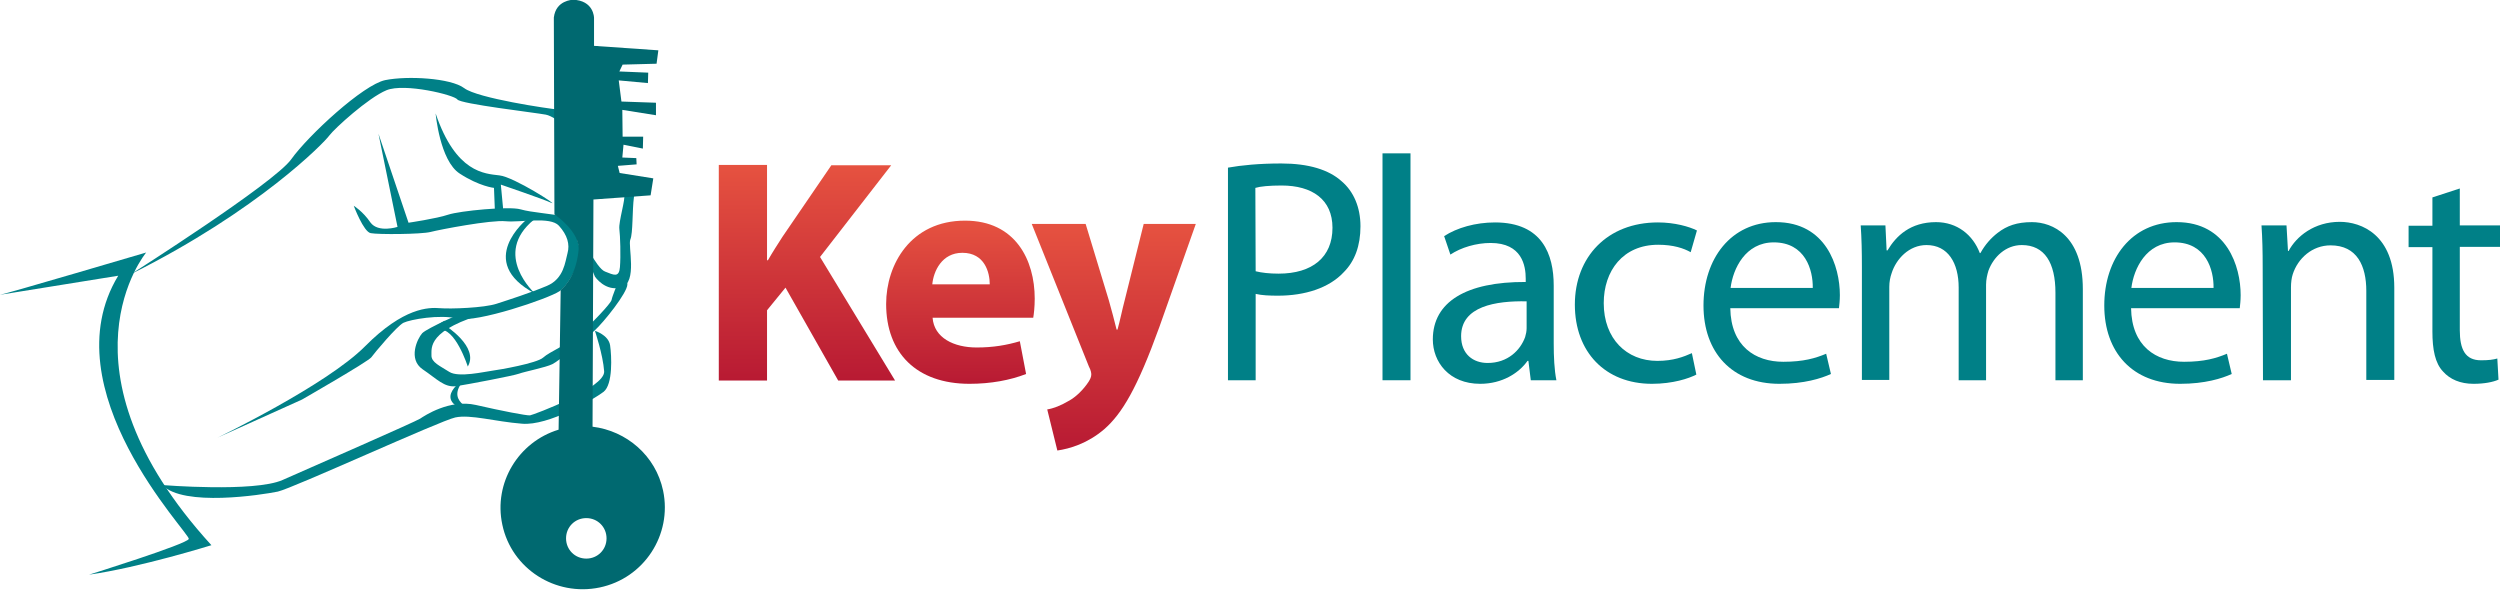
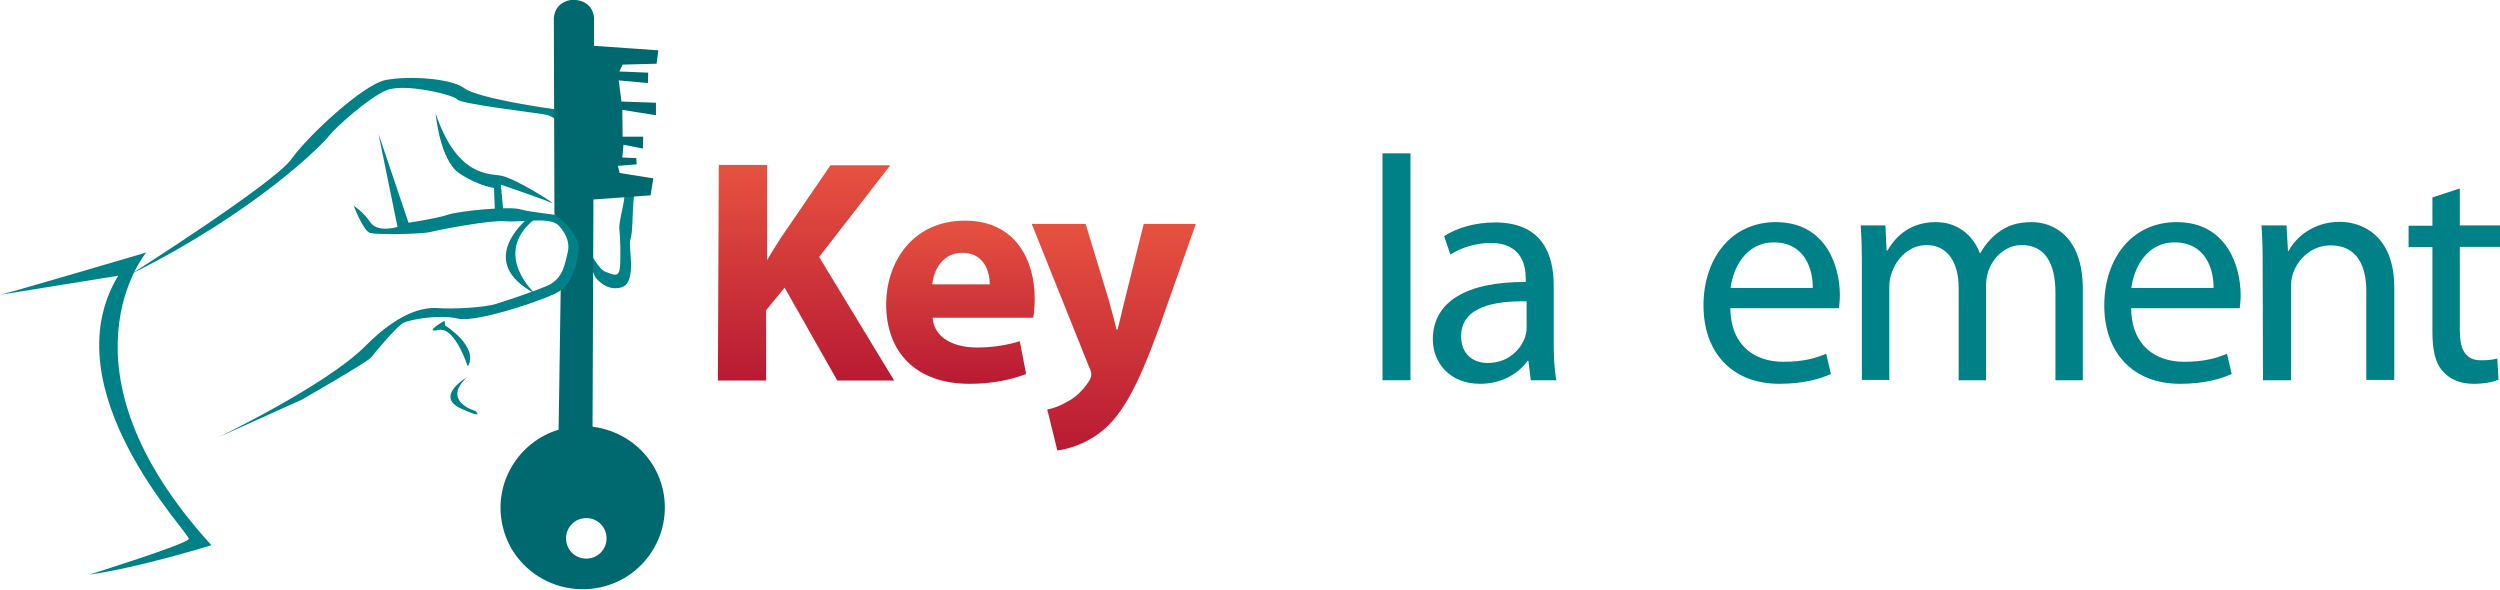
<svg xmlns="http://www.w3.org/2000/svg" version="1.1" id="Calque_1" x="0px" y="0px" viewBox="0 0 839.6 198" style="enable-background:new 0 0 839.6 198;" xml:space="preserve">
  <style type="text/css">
	.st0{fill:#008087;}
	.st1{fill:#006970;}
	.st2{fill:url(#SVGID_1_);}
	.st3{fill:url(#SVGID_2_);}
	.st4{fill:url(#SVGID_3_);}
</style>
  <g>
    <g>
      <g>
        <path class="st0" d="M44.1,92c0,0,48-30.5,53.7-38.5c5.7-8,24.2-25.1,31.6-26.6c7.4-1.5,22-0.7,26.5,2.7s28.3,6.9,31.6,7.2     s11.6,5.2,11.8,9.6c0.2,4.4,4.3,7.8,7.1,10.7c2.8,2.8,7.1,4.6,6.5,9.1s-0.3,12.1-1.2,14.2s2.5,14.5-3,16.1     c-5.4,1.6-8.9-3.6-8.9-3.6s-4.8-11.4-4.6-12.6s5,9.8,8,10.9c3,1.2,4.7,2.1,5-1.5c0.3-3.7,0.1-10.5-0.2-12.8     c-0.3-2.4,2.2-10.4,1.6-11.5c-0.6-1.1-7-6.7-8-8.1c-1-1.5-7.2-11.1-7.2-11.1s-7.4-7-11.1-7.7c-3.7-0.7-28.7-3.6-29.7-5.1     s-17.7-5.6-23.8-3.1c-6.1,2.5-17.5,12.9-19.2,15.2C109,47.8,86.9,70.6,44.1,92z" />
-         <path class="st0" d="M54.5,162.9c0,0,30.9,2.5,40.4-1.7s44.7-19.6,46.2-20.6s9.9-6.6,18.7-4.6c8.7,2,17,3.6,18.2,3.5     c1.2-0.2,25.3-9.2,24.9-14.8c-0.4-5.6-3.1-13.6-3.1-13.6s4.6,1.4,5.1,4.9s1,13.1-2.2,15.6c-3.3,2.5-18.5,11.5-27.4,10.7     c-9-0.7-17.3-3.2-22.4-2.1c-5.1,1.1-54.6,23.8-59.6,24.9C87.9,166.2,61.6,170.3,54.5,162.9z" />
        <path class="st0" d="M127.1,44.9l6.4,31.3c0,0-6.5,2.1-9.1-1.5c-2.5-3.7-5.6-5.6-5.6-5.6s3.3,8.8,5.7,9.2     c2.5,0.5,17,0.4,20.1-0.4s20.3-4.1,25.2-3.6s15-1.7,17.9,1.5s3.7,6.3,2.9,9.2c-0.8,2.9-1.2,8.6-6.9,11s-12.6,4.6-16.9,6     c-4.2,1.4-15.4,1.8-19.1,1.5c-3.7-0.3-12.1-0.3-25.1,12.8C109.6,129.4,73,147,73,147l28.4-12.8c0,0,22.3-12.8,23.3-14.2     c1-1.4,8.6-10.5,10.8-11.6c2.3-1.1,12.1-2.9,18.3-1.4s30.4-6.7,34.1-9.2s8-12,6.8-14.6c-1.2-2.7-1.3-9.5-5.5-10.5     s-10.6-1.3-14.4-2.4c-3.8-1.1-20.4,0.5-24.3,1.8c-3.8,1.3-13.3,2.7-13.3,2.7L127.1,44.9z" />
        <path class="st0" d="M146.3,38.1c0,0,1.4,15.9,8.1,20.2c6.6,4.3,11.5,4.8,11.5,4.8l0.3,7.6l2.9,0.8l-0.9-9.5c0,0,14.6,5,16.9,6.1     c3.1,1.4-12.5-8.7-17.4-9.2C162.8,58.3,153.1,58.1,146.3,38.1z" />
-         <path class="st0" d="M156.1,104.7c0,0-12.5,5.4-14.3,7.2c-1.7,1.9-4.8,8.7,0.1,12.1c4.9,3.3,7.3,6.2,11.3,5.7     c3.9-0.6,19.2-3.5,21.1-4.2c1.9-0.7,9-2.1,11.2-3.2c2.3-1.1,10.9-8.4,14.1-11.2c3.2-2.9,11.1-12.8,11.1-15.6     c0-2.8-3.3-0.3-3.3-0.3s-1.8,4.3-2,5.5s-6.9,8.2-10.8,11.6c-3.9,3.4-10,5.8-12.2,7.8c-2.1,1.9-14.7,4.1-17.1,4.4     c-2.4,0.3-11.3,2.4-14.4,0.4c-3.1-2-6.1-3.2-6-5.6s-1.6-8.6,19.3-14.4C185,99,156.1,104.7,156.1,104.7z" />
        <path class="st0" d="M149.5,109.3c0,0,11.5,7.2,7.6,13.8c0,0-4.3-13.5-9.8-12.3s2-3.1,2-3.1L149.5,109.3z" />
        <path class="st0" d="M177,73.6c0,0-17.7,14.2,2.7,25c0,0-14.7-13.2-0.3-24.9L177,73.6z" />
        <path class="st0" d="M156.8,126.7c0,0-10.8,6.3-2.2,10.4c8.6,4,5,0.9,5,0.9S148.2,134.8,156.8,126.7z" />
        <path class="st0" d="M0,99c2-0.3,49.1-14.2,49.1-14.2S16.7,123.6,71,183.1c0,0-24.1,7.5-41.1,9.9c0,0,33-10.3,33.5-12     c0.6-1.7-46.9-50.1-23.7-88.4L0,99z" />
      </g>
    </g>
    <path class="st1" d="M222.7,164.8c-2.5-11.8-12.3-20.1-23.7-21.5l0.3-76.3l19.2-1.4l0.9-5.7l-11.3-1.8l-0.6-2.4l6.3-0.5l-0.1-2.1   l-4.7-0.2l0.4-4.3l6.5,1.3l0.1-4h-6.9l-0.1-9l11.3,1.8v-4.2l-11.6-0.4l-0.9-7.1l9.8,0.9l0.1-3.5L208,24l1.1-2.3l11.4-0.3l0.6-4.5   l-21.6-1.5l0-9.4c0,0,0-5.9-7.2-6.1c0,0.1-5.6,0.1-6.3,6l0.2,66.1c0,0,8.7,5.8,8.1,12.1c-0.9,9.5-6,13.3-6,13.3l-0.7,46.9   c-13.5,4.1-21.9,17.9-18.9,31.9c3.1,14.8,17.8,24.2,32.7,21.1S225.8,179.6,222.7,164.8z M196.9,187.6c-3.8,0-6.8-3-6.8-6.8   c0-3.8,3-6.8,6.8-6.8c3.8,0,6.8,3,6.8,6.8C203.7,184.6,200.7,187.6,196.9,187.6z" />
    <g>
      <linearGradient id="SVGID_1_" gradientUnits="userSpaceOnUse" x1="271" y1="142.6" x2="271" y2="70.305" gradientTransform="matrix(1 0 0 -1 0 198)">
        <stop offset="0" style="stop-color:#E65240" />
        <stop offset="1" style="stop-color:#B81A33" />
      </linearGradient>
-       <path class="st2" d="M241.4,55.4h16.2v32h0.3c1.6-2.8,3.3-5.4,4.9-7.9l16.4-24h20.1l-23.9,30.8l25.2,41.5h-19.1l-17.7-31.2    l-6.2,7.6v23.6h-16.2L241.4,55.4L241.4,55.4z" />
+       <path class="st2" d="M241.4,55.4h16.2v32c1.6-2.8,3.3-5.4,4.9-7.9l16.4-24h20.1l-23.9,30.8l25.2,41.5h-19.1l-17.7-31.2    l-6.2,7.6v23.6h-16.2L241.4,55.4L241.4,55.4z" />
      <linearGradient id="SVGID_2_" gradientUnits="userSpaceOnUse" x1="322.55" y1="123.9" x2="322.55" y2="69.1" gradientTransform="matrix(1 0 0 -1 0 198)">
        <stop offset="0" style="stop-color:#E65240" />
        <stop offset="1" style="stop-color:#B81A33" />
      </linearGradient>
      <path class="st3" d="M313.2,106.7c0.5,6.8,7.2,10,14.8,10c5.6,0,10.1-0.8,14.5-2.1l2.1,11c-5.4,2.1-11.9,3.3-19,3.3    c-17.8,0-28-10.4-28-26.8c0-13.3,8.3-28,26.5-28c16.9,0,23.4,13.2,23.4,26.2c0,2.8-0.3,5.3-0.5,6.4H313.2z M332.4,95.5    c0-4-1.7-10.6-9.2-10.6c-6.9,0-9.7,6.2-10.1,10.6H332.4z" />
      <linearGradient id="SVGID_3_" gradientUnits="userSpaceOnUse" x1="374.05" y1="122.8" x2="374.05" y2="46.7" gradientTransform="matrix(1 0 0 -1 0 198)">
        <stop offset="0" style="stop-color:#E65240" />
        <stop offset="1" style="stop-color:#B81A33" />
      </linearGradient>
      <path class="st4" d="M364.6,75.2l7.8,25.7c0.9,3.1,1.9,7,2.6,9.8h0.3c0.8-2.8,1.6-6.8,2.4-9.8l6.4-25.7h17.5l-12.2,34.5    c-7.5,20.8-12.6,29.2-18.5,34.4c-5.7,4.9-11.7,6.6-15.8,7.2l-3.4-13.8c2-0.3,4.6-1.3,7.1-2.8c2.5-1.3,5.1-3.9,6.8-6.5    c0.5-0.8,0.9-1.6,0.9-2.4c0-0.5-0.1-1.4-0.8-2.7l-19.2-47.9L364.6,75.2L364.6,75.2z" />
    </g>
    <g>
-       <path class="st0" d="M412.4,56.3c4.5-0.8,10.4-1.4,17.9-1.4c9.2,0,16,2.1,20.3,6c4,3.4,6.3,8.7,6.3,15.1c0,6.5-1.9,11.7-5.6,15.4    c-4.9,5.3-13,7.9-22.1,7.9c-2.8,0-5.4-0.1-7.5-0.6v29h-9.3L412.4,56.3L412.4,56.3z M421.7,91.1c2,0.5,4.6,0.8,7.7,0.8    c11.3,0,18.1-5.5,18.1-15.4c0-9.5-6.8-14.2-17.1-14.2c-4.1,0-7.2,0.3-8.8,0.8L421.7,91.1L421.7,91.1z" />
      <path class="st0" d="M464.3,51.5h9.4v76.2h-9.4V51.5z" />
      <path class="st0" d="M521.8,115.3c0,4.5,0.2,8.9,0.9,12.4h-8.6l-0.8-6.5H513c-2.9,4.1-8.5,7.7-15.9,7.7    c-10.5,0-15.9-7.4-15.9-14.9c0-12.6,11.2-19.4,31.2-19.3v-1.1c0-4.3-1.2-12-11.8-12c-4.8,0-9.9,1.5-13.5,3.9l-2.1-6.2    c4.3-2.8,10.5-4.6,17.1-4.6c15.9,0,19.7,10.8,19.7,21.2L521.8,115.3L521.8,115.3z M512.7,101.2c-10.3-0.2-22,1.6-22,11.7    c0,6.1,4.1,9,8.9,9c6.8,0,11-4.3,12.6-8.7c0.3-1,0.5-2,0.5-3V101.2z" />
-       <path class="st0" d="M569.7,125.8c-2.5,1.3-7.9,3.1-14.9,3.1c-15.7,0-25.9-10.7-25.9-26.6c0-16,10.9-27.6,27.9-27.6    c5.6,0,10.5,1.4,13.1,2.7l-2.1,7.3c-2.3-1.3-5.8-2.5-10.9-2.5c-11.9,0-18.3,8.8-18.3,19.6c0,12,7.7,19.4,18,19.4    c5.4,0,8.9-1.4,11.6-2.6L569.7,125.8z" />
      <path class="st0" d="M581.1,103.5c0.2,12.8,8.4,18,17.8,18c6.8,0,10.8-1.2,14.4-2.7l1.6,6.8c-3.3,1.5-9,3.3-17.3,3.3    c-16,0-25.5-10.6-25.5-26.3c0-15.7,9.2-28,24.3-28c16.9,0,21.5,14.9,21.5,24.5c0,1.9-0.2,3.4-0.3,4.4L581.1,103.5L581.1,103.5z     M608.8,96.7c0.1-6-2.5-15.3-13.1-15.3c-9.5,0-13.7,8.8-14.5,15.3H608.8z" />
      <path class="st0" d="M625.3,89.8c0-5.4-0.1-9.8-0.4-14.1h8.3l0.4,8.4h0.3c2.9-4.9,7.7-9.5,16.3-9.5c7.1,0,12.4,4.3,14.7,10.4h0.2    c1.6-2.9,3.6-5.1,5.8-6.8c3.1-2.4,6.5-3.6,11.5-3.6c6.9,0,17.1,4.5,17.1,22.5v30.6h-9.2V98.3c0-10-3.6-16-11.3-16    c-5.4,0-9.5,4-11.2,8.6c-0.4,1.3-0.8,3-0.8,4.7v32.1h-9.2V96.6c0-8.3-3.6-14.3-10.8-14.3c-5.9,0-10.2,4.7-11.7,9.4    c-0.5,1.4-0.8,3-0.8,4.6v31.3h-9.2L625.3,89.8L625.3,89.8z" />
      <path class="st0" d="M715.7,103.5c0.2,12.8,8.4,18,17.8,18c6.8,0,10.8-1.2,14.4-2.7l1.6,6.8c-3.3,1.5-9,3.3-17.3,3.3    c-16,0-25.5-10.6-25.5-26.3c0-15.7,9.2-28,24.3-28c16.9,0,21.5,14.9,21.5,24.5c0,1.9-0.2,3.4-0.3,4.4L715.7,103.5L715.7,103.5z     M743.4,96.7c0.1-6-2.5-15.3-13.1-15.3c-9.5,0-13.7,8.8-14.5,15.3H743.4z" />
      <path class="st0" d="M759.9,89.8c0-5.4-0.1-9.8-0.4-14.1h8.4l0.5,8.6h0.2c2.6-4.9,8.6-9.8,17.2-9.8c7.2,0,18.3,4.3,18.3,22.1v31    h-9.4V97.7c0-8.4-3.1-15.3-12-15.3c-6.2,0-11,4.4-12.7,9.7c-0.4,1.2-0.6,2.8-0.6,4.4v31.2H760L759.9,89.8L759.9,89.8z" />
      <path class="st0" d="M826.1,63.3v12.4h13.5v7.2h-13.5v28c0,6.4,1.8,10.1,7.1,10.1c2.6,0,4.1-0.2,5.5-0.6l0.4,7.1    c-1.8,0.8-4.7,1.4-8.4,1.4c-4.4,0-7.9-1.5-10.2-4.1c-2.7-2.8-3.6-7.4-3.6-13.5V83h-8v-7.2h8v-9.5L826.1,63.3z" />
    </g>
  </g>
</svg>